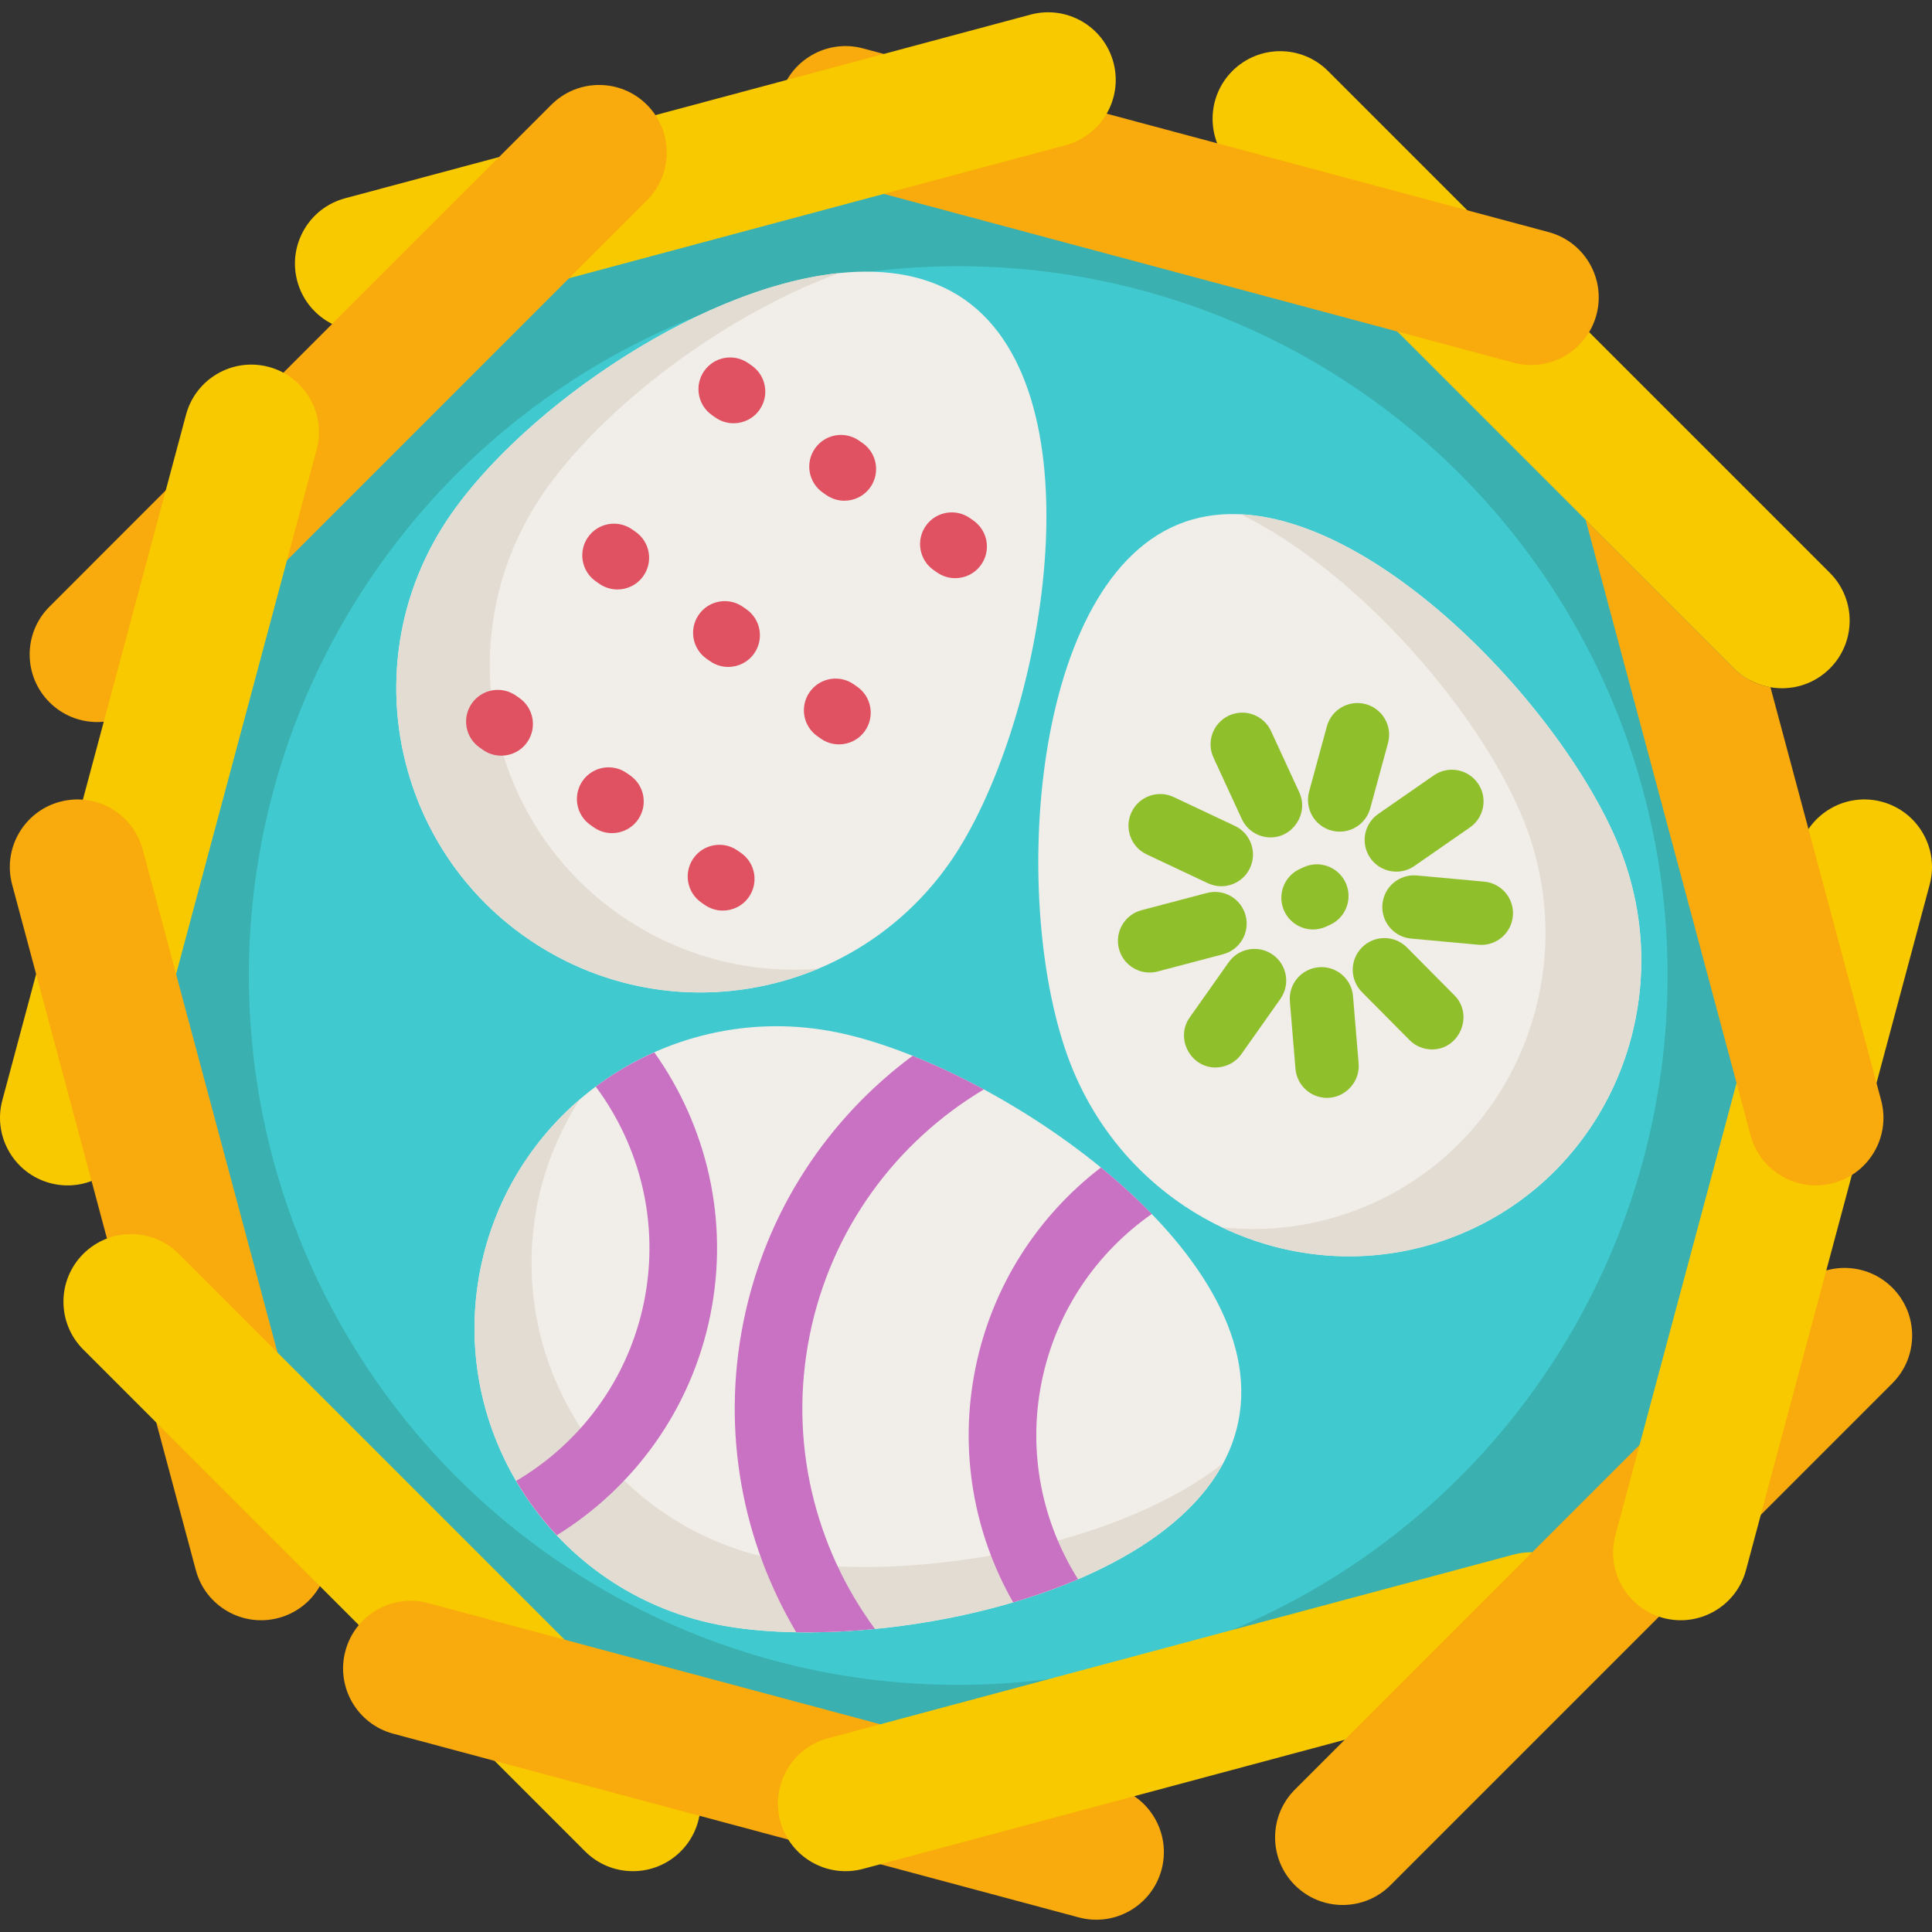
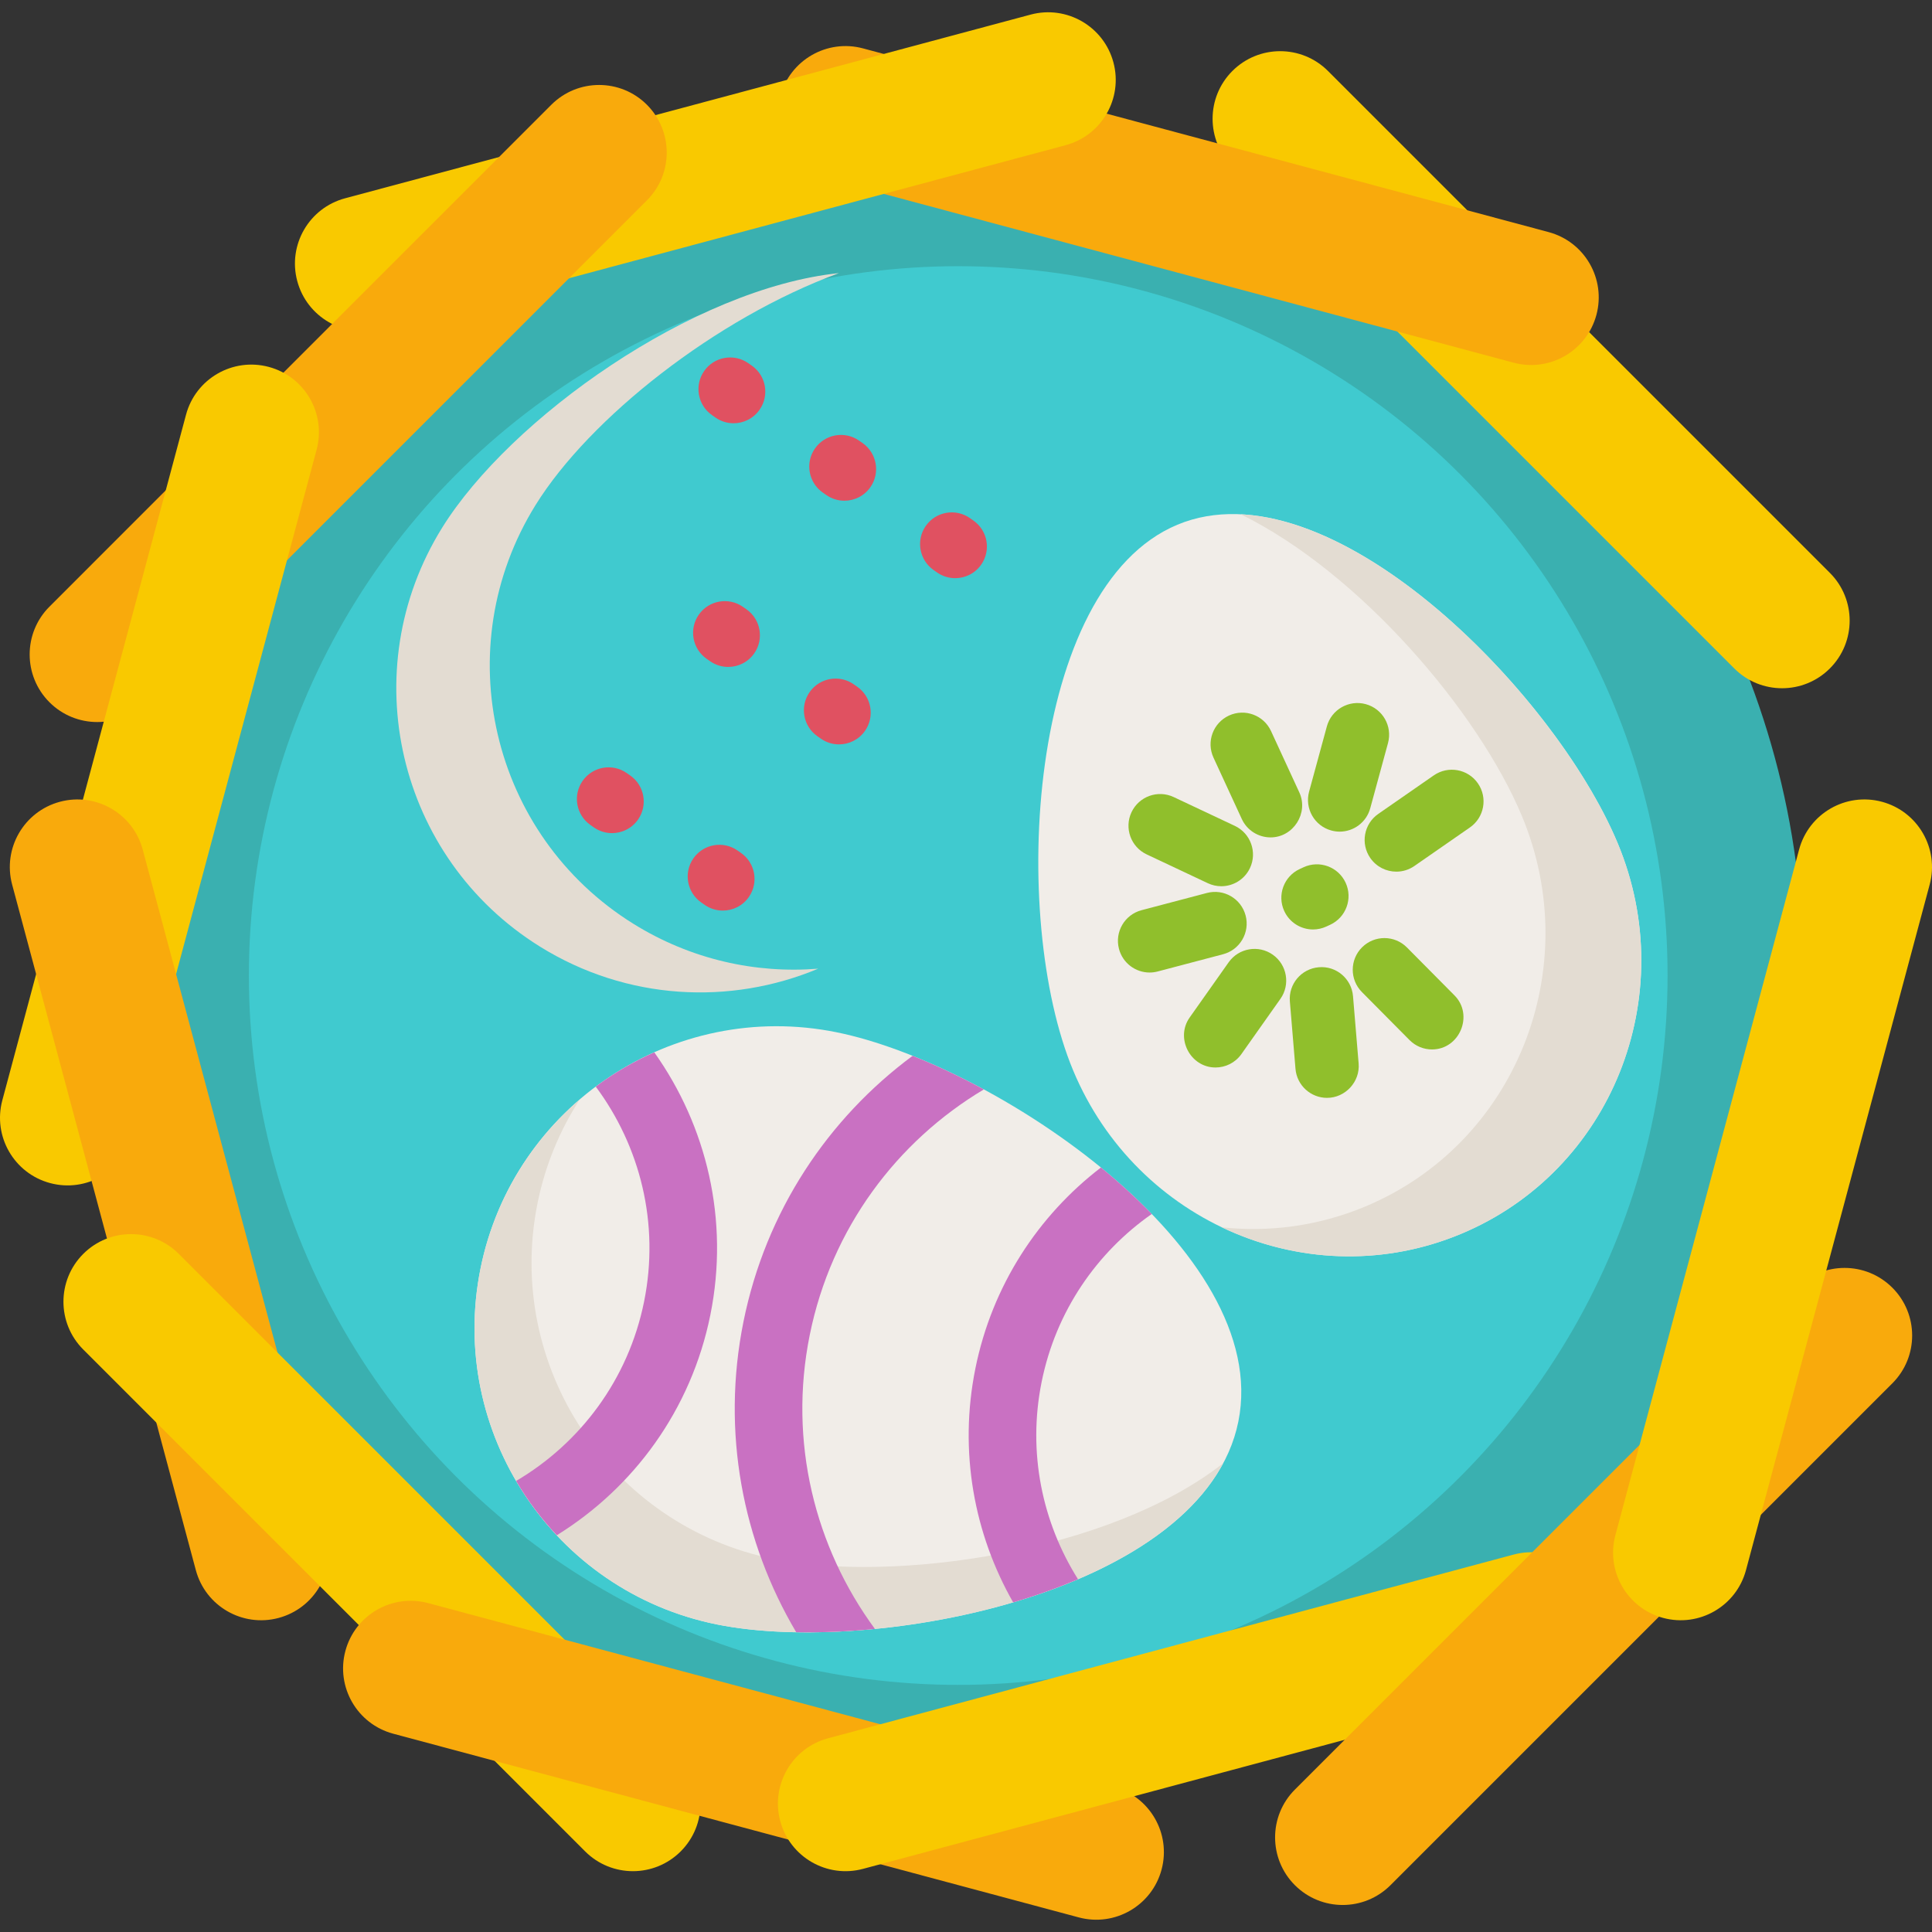
<svg xmlns="http://www.w3.org/2000/svg" height="800px" width="800px" version="1.1" id="Layer_1" viewBox="0 0 512 512" xml:space="preserve">
  <rect x="0" y="0" width="512" height="512" fill="#333333" stroke="none" />
  <circle style="fill:#3AB0B0;" cx="260.657" cy="257.41" r="217.204" />
  <circle style="fill:#40CACF;" cx="253.939" cy="258.529" r="187.983" />
  <path style="fill:#F9C900;" d="M484.932,177.145L484.932,177.145c-6.995,6.995-18.338,6.995-25.333,0L326.595,44.142  c-6.995-6.995-6.995-18.338,0-25.333l0,0c6.995-6.995,18.338-6.995,25.333,0l133.003,133.003  C491.928,158.807,491.928,170.148,484.932,177.145z" />
  <path style="fill:#F9AA0C;" d="M423.066,83.448L423.066,83.448c-2.561,9.556-12.383,15.228-21.94,12.667L219.44,47.432  c-9.556-2.561-15.228-12.383-12.667-21.94l0,0c2.561-9.556,12.383-15.228,21.94-12.667l181.686,48.683  C419.956,64.069,425.627,73.891,423.066,83.448z" />
  <path style="fill:#F9C900;" d="M295.069,16.536L295.069,16.536c2.561,9.556-3.11,19.379-12.667,21.94L100.717,87.157  c-9.556,2.561-19.379-3.11-21.94-12.667l0,0c-2.561-9.556,3.11-19.379,12.667-21.94L273.13,3.868  C282.686,1.308,292.508,6.979,295.069,16.536z" />
  <path style="fill:#F9AA0C;" d="M171.442,27.764L171.442,27.764c6.995,6.995,6.995,18.338,0,25.333L38.439,186.102  c-6.995,6.995-18.338,6.995-25.333,0l0,0c-6.995-6.995-6.995-18.338,0-25.333L146.107,27.764  C153.103,20.769,164.445,20.769,171.442,27.764z" />
  <path style="fill:#F9C900;" d="M71.238,97.237L71.238,97.237c9.556,2.561,15.228,12.383,12.667,21.94L35.222,300.863  c-2.561,9.556-12.383,15.228-21.94,12.667l0,0c-9.556-2.561-15.228-12.383-12.667-21.94l48.683-181.686  C51.858,100.347,61.681,94.677,71.238,97.237z" />
  <path style="fill:#F9AA0C;" d="M15.882,212.477L15.882,212.477c9.556-2.561,19.379,3.11,21.94,12.667l48.683,181.686  c2.561,9.556-3.11,19.379-12.667,21.94l0,0c-9.556,2.561-19.379-3.11-21.94-12.667L3.216,234.417  C0.655,224.86,6.326,215.038,15.882,212.477z" />
  <path style="fill:#F9C900;" d="M22.061,332.298L22.061,332.298c6.995-6.995,18.338-6.995,25.333,0l133.003,133.003  c6.995,6.995,6.995,18.338,0,25.333l0,0c-6.995,6.995-18.338,6.995-25.333,0L22.061,357.633  C15.066,350.636,15.066,339.295,22.061,332.298z" />
  <path style="fill:#F9AA0C;" d="M91.534,437.509L91.534,437.509c2.561-9.556,12.383-15.228,21.94-12.667l181.686,48.683  c9.556,2.561,15.228,12.383,12.667,21.94l0,0c-2.561,9.556-12.383,15.228-21.94,12.667l-181.686-48.683  C94.644,456.888,88.973,447.065,91.534,437.509z" />
  <path style="fill:#F9C900;" d="M206.774,482.6L206.774,482.6c-2.561-9.556,3.11-19.379,12.667-21.94l181.686-48.683  c9.556-2.561,19.379,3.11,21.94,12.667l0,0c2.561,9.556-3.11,19.379-12.667,21.94l-181.686,48.683  C219.157,497.828,209.335,492.157,206.774,482.6z" />
  <path style="fill:#F9AA0C;" d="M343.158,499.593L343.158,499.593c-6.995-6.995-6.995-18.338,0-25.333l133.003-133.003  c6.995-6.995,18.338-6.995,25.333,0l0,0c6.995,6.995,6.995,18.338,0,25.333L368.493,499.593  C361.496,506.588,350.155,506.588,343.158,499.593z" />
  <path style="fill:#F9C900;" d="M440.763,428.769L440.763,428.769c-9.556-2.561-15.228-12.383-12.667-21.94l48.683-181.686  c2.561-9.556,12.383-15.228,21.94-12.667l0,0c9.556,2.561,15.228,12.383,12.667,21.94l-48.683,181.686  C460.142,425.659,450.319,431.33,440.763,428.769z" />
-   <path style="fill:#F9AA0C;" d="M498.521,291.59l-29.334-109.477c-3.511-0.609-6.877-2.257-9.588-4.969l-39.388-39.388  l43.704,163.106c2.561,9.557,12.383,15.228,21.94,12.667l0,0C495.411,310.969,501.082,301.146,498.521,291.59z" />
-   <path style="fill:#F1EDE8;" d="M117.17,139.854c23.493-37.818,98.953-85.079,136.772-61.586s23.672,108.844,0.179,146.661  s-73.195,49.431-111.013,25.938S93.677,177.671,117.17,139.854z" />
  <path style="fill:#E3DCD2;" d="M167.879,244.832c-37.818-23.493-49.431-73.195-25.937-111.013  c14.292-23.007,47.817-49.507,80.399-61.446c-38.702,4.014-87.177,38.517-105.171,67.48c-23.493,37.818-11.88,87.52,25.938,111.013  c23.037,14.311,50.475,15.574,73.722,5.843C200.242,258.046,183.099,254.287,167.879,244.832z" />
  <g>
    <path style="fill:#E05161;" d="M223.772,132.695c-1.659,0-3.335-0.49-4.8-1.513l-0.918-0.64c-3.802-2.655-4.734-7.89-2.079-11.692   c2.656-3.802,7.89-4.733,11.692-2.079l0.918,0.64c3.802,2.655,4.734,7.89,2.079,11.692   C229.033,131.442,226.423,132.695,223.772,132.695z" />
    <path style="fill:#E05161;" d="M253.136,153.222c-1.663,0-3.341-0.492-4.806-1.517l-0.917-0.642   c-3.8-2.659-4.726-7.894-2.067-11.694s7.895-4.726,11.694-2.067l0.917,0.642c3.801,2.659,4.726,7.894,2.067,11.694   C258.39,151.973,255.784,153.222,253.136,153.222z" />
    <path style="fill:#E05161;" d="M194.408,112.169c-1.661,0-3.34-0.492-4.805-1.516l-0.918-0.642   c-3.801-2.658-4.727-7.893-2.07-11.693c2.657-3.801,7.893-4.728,11.693-2.07l0.918,0.642c3.801,2.658,4.727,7.893,2.07,11.693   C199.664,110.919,197.056,112.169,194.408,112.169z" />
    <path style="fill:#E05161;" d="M192.982,176.743c-1.663,0-3.341-0.492-4.806-1.517l-0.917-0.642   c-3.8-2.659-4.726-7.894-2.067-11.694c2.659-3.801,7.895-4.726,11.694-2.067l0.917,0.642c3.8,2.659,4.726,7.894,2.067,11.694   C198.236,175.493,195.63,176.743,192.982,176.743z" />
    <path style="fill:#E05161;" d="M222.347,197.269c-1.66,0-3.336-0.49-4.801-1.515l-0.917-0.64c-3.802-2.655-4.731-7.89-2.076-11.692   c2.657-3.802,7.891-4.733,11.692-2.076l0.917,0.64c3.802,2.655,4.731,7.89,2.076,11.692   C227.606,196.017,224.997,197.269,222.347,197.269z" />
-     <path style="fill:#E05161;" d="M163.618,156.216c-1.661,0-3.34-0.492-4.805-1.516l-0.918-0.642   c-3.801-2.658-4.727-7.893-2.07-11.693c2.658-3.802,7.893-4.728,11.693-2.07l0.918,0.642c3.801,2.658,4.727,7.893,2.07,11.693   C168.874,154.965,166.267,156.216,163.618,156.216z" />
    <path style="fill:#E05161;" d="M162.192,220.789c-1.663,0-3.341-0.492-4.806-1.517l-0.917-0.642   c-3.8-2.659-4.726-7.894-2.067-11.694c2.659-3.801,7.895-4.726,11.694-2.067l0.917,0.642c3.8,2.659,4.726,7.894,2.067,11.694   C167.447,219.54,164.84,220.789,162.192,220.789z" />
    <path style="fill:#E05161;" d="M191.556,241.316c-1.661,0-3.34-0.492-4.805-1.516l-0.918-0.642   c-3.801-2.658-4.727-7.893-2.07-11.693c2.657-3.802,7.892-4.728,11.693-2.07l0.918,0.642c3.801,2.658,4.727,7.893,2.07,11.693   C196.813,240.066,194.205,241.316,191.556,241.316z" />
-     <path style="fill:#E05161;" d="M132.828,200.263c-1.662,0-3.34-0.492-4.805-1.516l-0.918-0.642   c-3.801-2.658-4.727-7.893-2.07-11.693s7.892-4.729,11.693-2.07l0.918,0.642c3.801,2.658,4.727,7.893,2.07,11.693   C138.084,199.012,135.476,200.263,132.828,200.263z" />
  </g>
  <path style="fill:#F1EDE8;" d="M284.392,283.666c-16.907-40.548-12.219-127.994,27.634-144.611s99.781,43.885,116.688,84.433  s-1.694,86.89-41.548,103.507C347.313,343.612,301.298,324.213,284.392,283.666z" />
  <path style="fill:#E3DCD2;" d="M428.713,223.488c-14.66-35.16-61.666-85.313-99.885-87.189  c31.498,15.456,62.976,52.328,74.492,79.948c16.907,40.548-1.694,86.89-41.548,103.507c-12.42,5.178-25.436,6.856-37.985,5.491  c19.348,9.243,42.229,10.569,63.377,1.751C427.019,310.377,445.621,264.036,428.713,223.488z" />
  <g>
    <path style="fill:#90BF2C;" d="M347.97,246.319c-3.175,0-6.214-1.809-7.63-4.882c-1.941-4.212-0.103-9.2,4.108-11.142l1.017-0.469   c4.213-1.94,9.201-0.104,11.142,4.108c1.941,4.212,0.103,9.2-4.108,11.142l-1.017,0.469   C350.344,246.069,349.147,246.319,347.97,246.319z" />
    <path style="fill:#90BF2C;" d="M336.716,221.919c-3.175,0-6.214-1.809-7.63-4.882l-7.502-16.267   c-1.941-4.212-0.103-9.201,4.108-11.142c4.214-1.94,9.201-0.103,11.142,4.108l7.502,16.267   C346.852,215.46,342.754,221.919,336.716,221.919z" />
    <path style="fill:#90BF2C;" d="M323.655,234.861c-1.199,0-2.417-0.258-3.574-0.804l-16.204-7.637   c-4.195-1.977-5.993-6.981-4.016-11.175c1.978-4.195,6.98-5.994,11.175-4.016l16.204,7.637c4.195,1.977,5.993,6.981,4.016,11.175   C329.823,233.079,326.804,234.861,323.655,234.861z" />
    <path style="fill:#90BF2C;" d="M304.655,257.73c-3.722,0-7.121-2.492-8.114-6.26c-1.182-4.484,1.495-9.078,5.98-10.259   l17.323-4.565c4.49-1.187,9.077,1.496,10.259,5.98s-1.495,9.078-5.98,10.259L306.8,257.45   C306.082,257.639,305.364,257.73,304.655,257.73z" />
    <path style="fill:#90BF2C;" d="M322.12,282.896c-6.702,0-10.696-7.801-6.851-13.243l10.335-14.631   c2.675-3.787,7.915-4.69,11.703-2.014c3.788,2.676,4.689,7.916,2.014,11.703l-10.335,14.631   C327.349,281.658,324.754,282.896,322.12,282.896z" />
    <path style="fill:#90BF2C;" d="M351.675,290.945c-4.321,0-7.993-3.315-8.358-7.7l-1.488-17.851c-0.386-4.622,3.049-8.68,7.67-9.065   c4.621-0.408,8.68,3.049,9.065,7.67l1.488,17.851C360.456,286.685,356.523,290.945,351.675,290.945z" />
    <path style="fill:#90BF2C;" d="M379.503,278.114c-2.161,0-4.319-0.829-5.962-2.484l-12.616-12.719   c-3.266-3.292-3.244-8.609,0.049-11.875c3.291-3.265,8.608-3.244,11.875,0.049l12.616,12.719   C390.603,268.983,386.837,278.114,379.503,278.114z" />
-     <path style="fill:#90BF2C;" d="M392.573,250.404c-0.256,0-0.515-0.012-0.776-0.036l-17.84-1.635   c-4.618-0.423-8.019-4.51-7.595-9.128c0.423-4.617,4.496-8.022,9.128-7.595l17.84,1.635c4.618,0.423,8.019,4.51,7.595,9.128   C400.527,247.129,396.865,250.404,392.573,250.404z" />
    <path style="fill:#90BF2C;" d="M370.048,230.996c-2.659,0-5.276-1.261-6.906-3.611c-2.645-3.81-1.7-9.042,2.111-11.687   l14.717-10.214c3.809-2.645,9.043-1.7,11.686,2.11c2.645,3.81,1.7,9.042-2.11,11.687l-14.717,10.214   C373.369,230.51,371.701,230.996,370.048,230.996z" />
    <path style="fill:#90BF2C;" d="M355.033,220.392c-0.731,0-1.473-0.096-2.212-0.298c-4.475-1.219-7.114-5.834-5.896-10.308   l4.708-17.285c1.22-4.476,5.844-7.111,10.308-5.896c4.475,1.219,7.114,5.834,5.896,10.308l-4.708,17.285   C362.111,217.936,358.727,220.392,355.033,220.392z" />
  </g>
  <path style="fill:#F1EDE8;" d="M328.177,376.725c9.152-45.332-64.636-94.717-106.525-103.173  c-43.267-8.735-85.575,19.359-94.311,62.627c-8.735,43.267,19.359,85.576,62.627,94.311  C231.857,438.947,319.025,422.058,328.177,376.725z" />
  <path style="fill:#E3DCD2;" d="M205.079,413.168c-43.267-8.735-71.362-51.044-62.627-94.311  c2.034-10.074,5.907-19.311,11.169-27.466c-13.05,11.208-22.621,26.658-26.281,44.788c-8.735,43.267,19.359,85.576,62.627,94.311  c38.293,7.731,114.413-5.723,134.193-42.721C293.934,411.515,236.65,419.542,205.079,413.168z" />
  <g>
    <path style="fill:#C971C2;" d="M276.048,366.201c3.784-18.746,14.621-34.294,29.177-44.478c-4.146-4.281-8.675-8.406-13.466-12.32   c-16.575,12.715-28.822,31.215-33.271,53.252c-4.449,22.037-0.338,43.839,10.005,61.989c5.934-1.749,11.708-3.793,17.189-6.131   C276.219,403.482,272.262,384.948,276.048,366.201z" />
    <path style="fill:#C971C2;" d="M157.88,287.965c11.73,15.761,16.996,36.237,12.811,56.966   c-4.185,20.728-16.982,37.558-33.909,47.534c3.038,5.179,6.656,10.005,10.775,14.391c20.312-12.58,35.602-33.168,40.692-58.381   s-1.014-50.12-14.855-69.596C167.897,281.327,162.69,284.37,157.88,287.965z" />
    <path style="fill:#C971C2;" d="M211.007,432.563c6.606,0.118,13.639-0.174,20.857-0.878c-15.897-21.611-22.991-49.583-17.276-77.89   c5.714-28.307,23.105-51.336,46.141-65.087c-6.381-3.451-12.749-6.447-18.883-8.901c-22.35,16.555-38.894,41.099-44.818,70.444   C191.105,379.594,196.832,408.633,211.007,432.563z" />
  </g>
</svg>